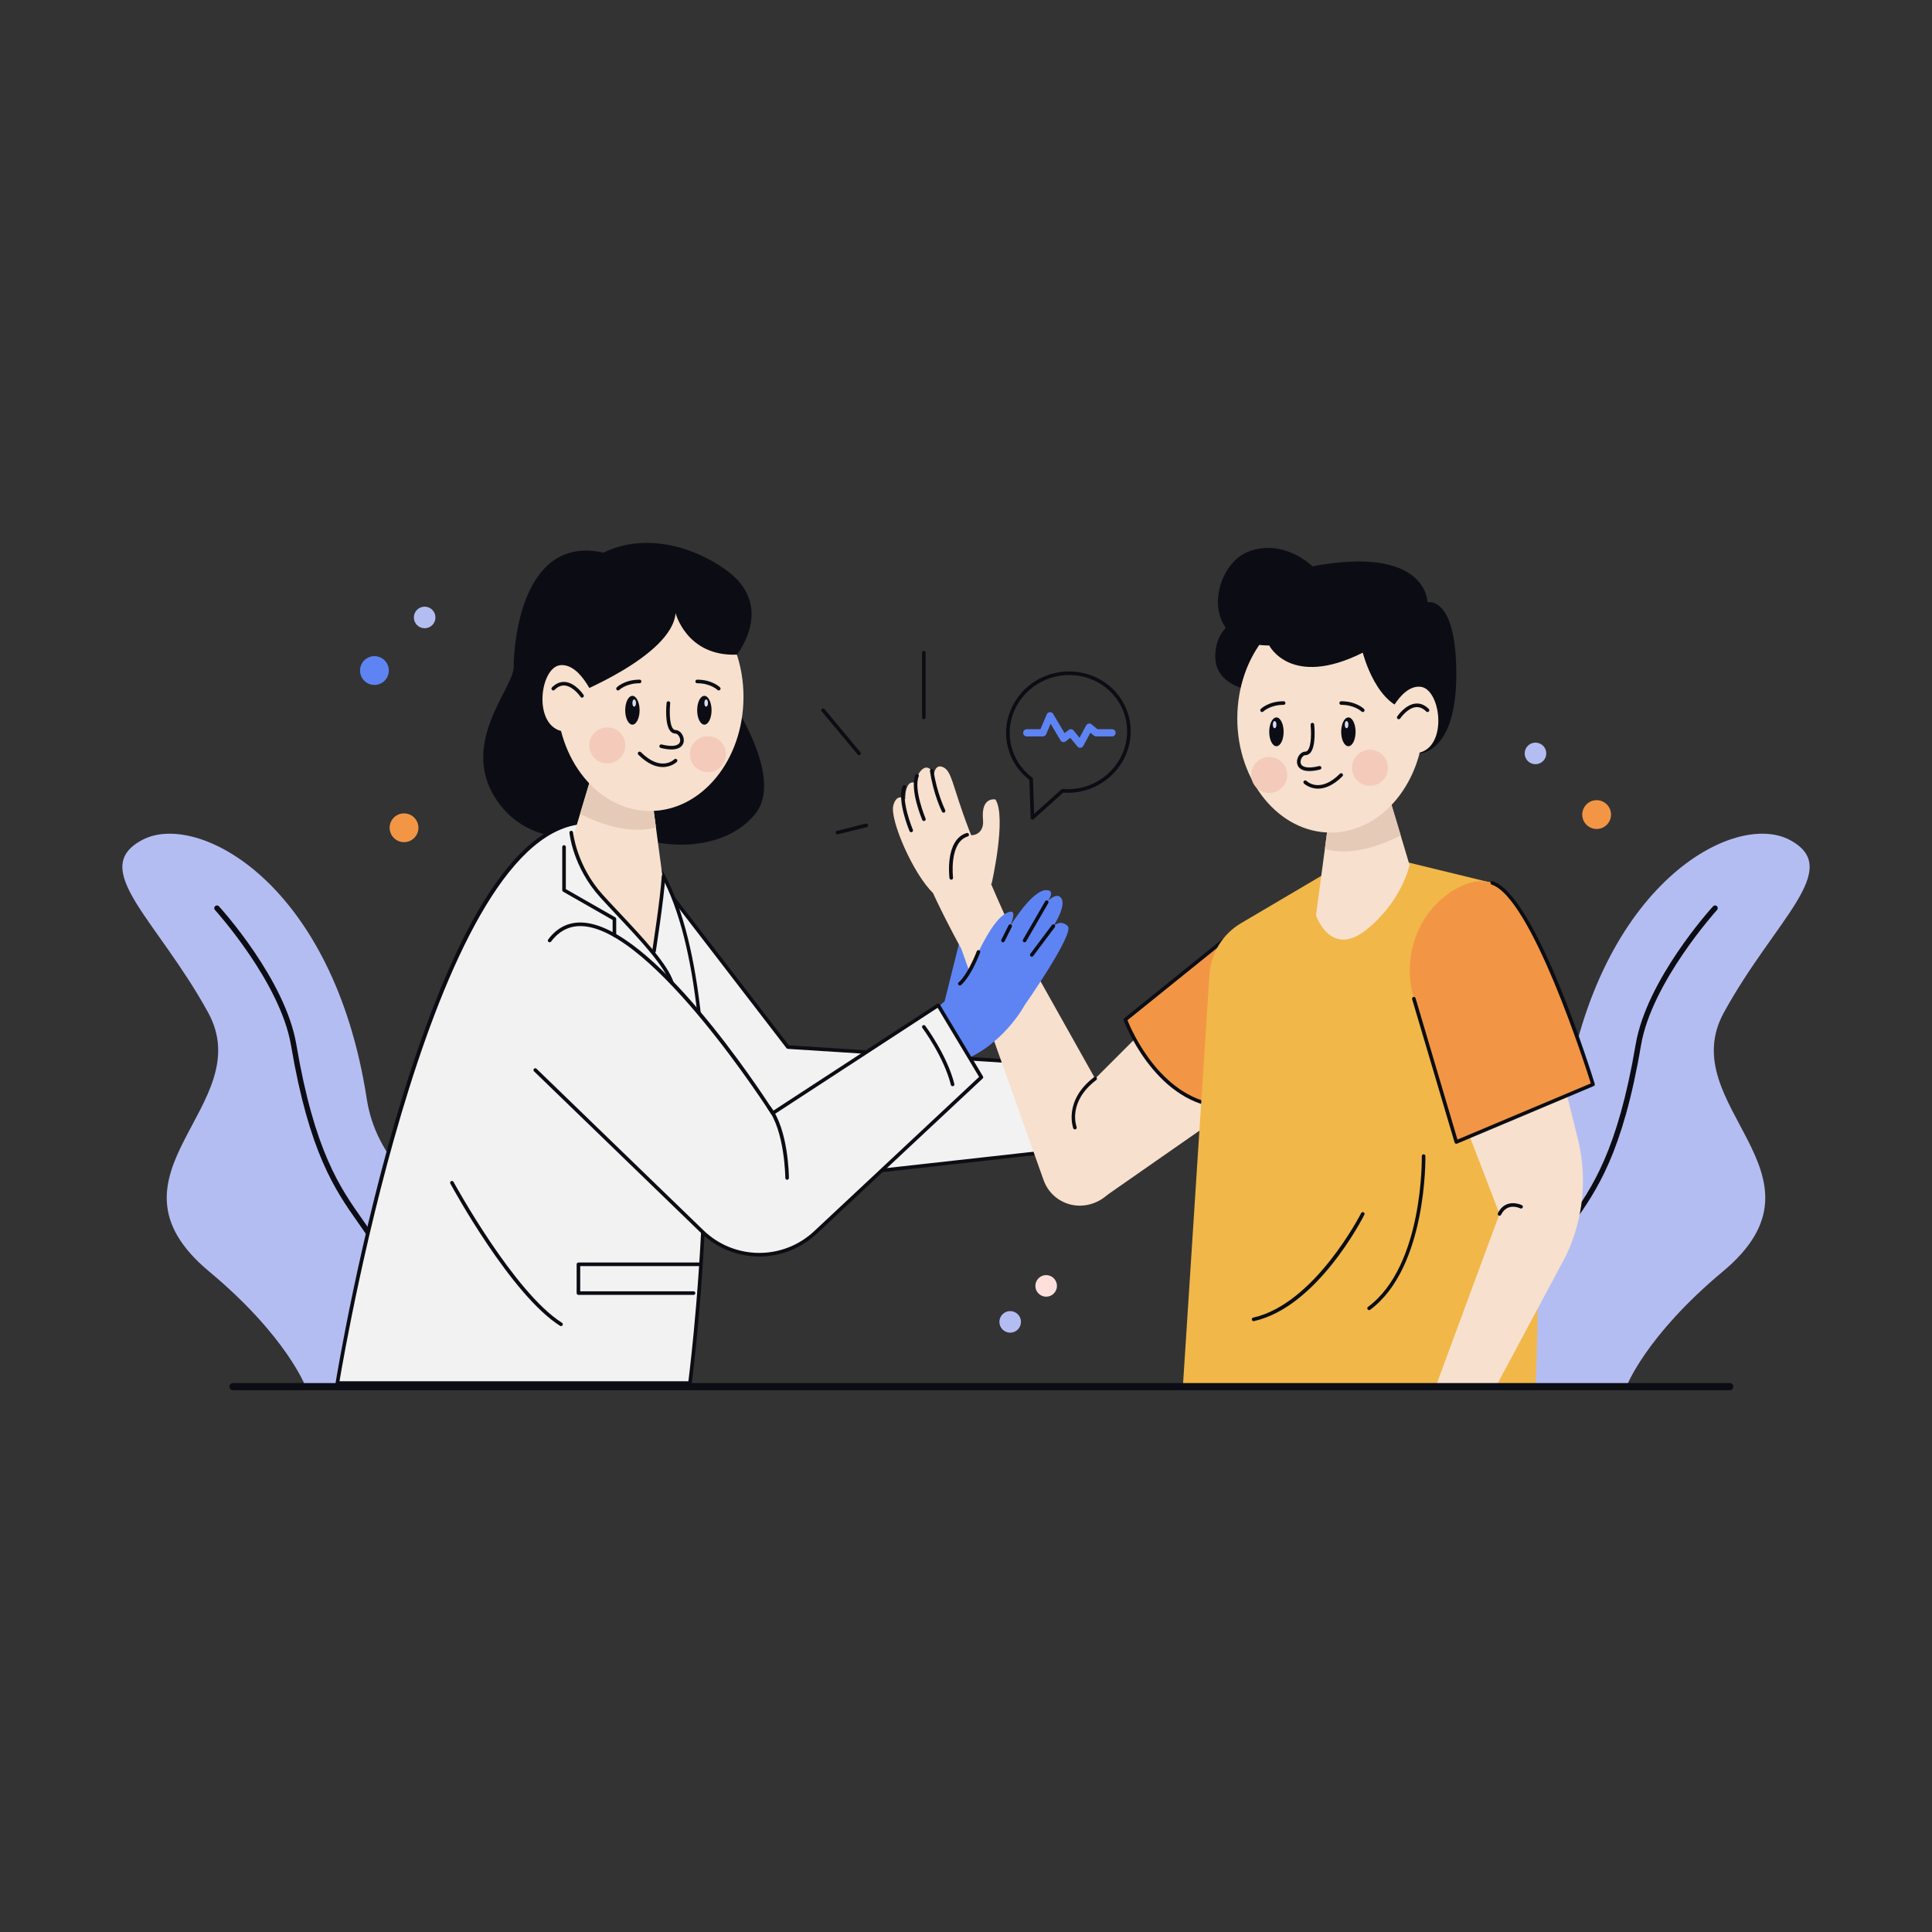
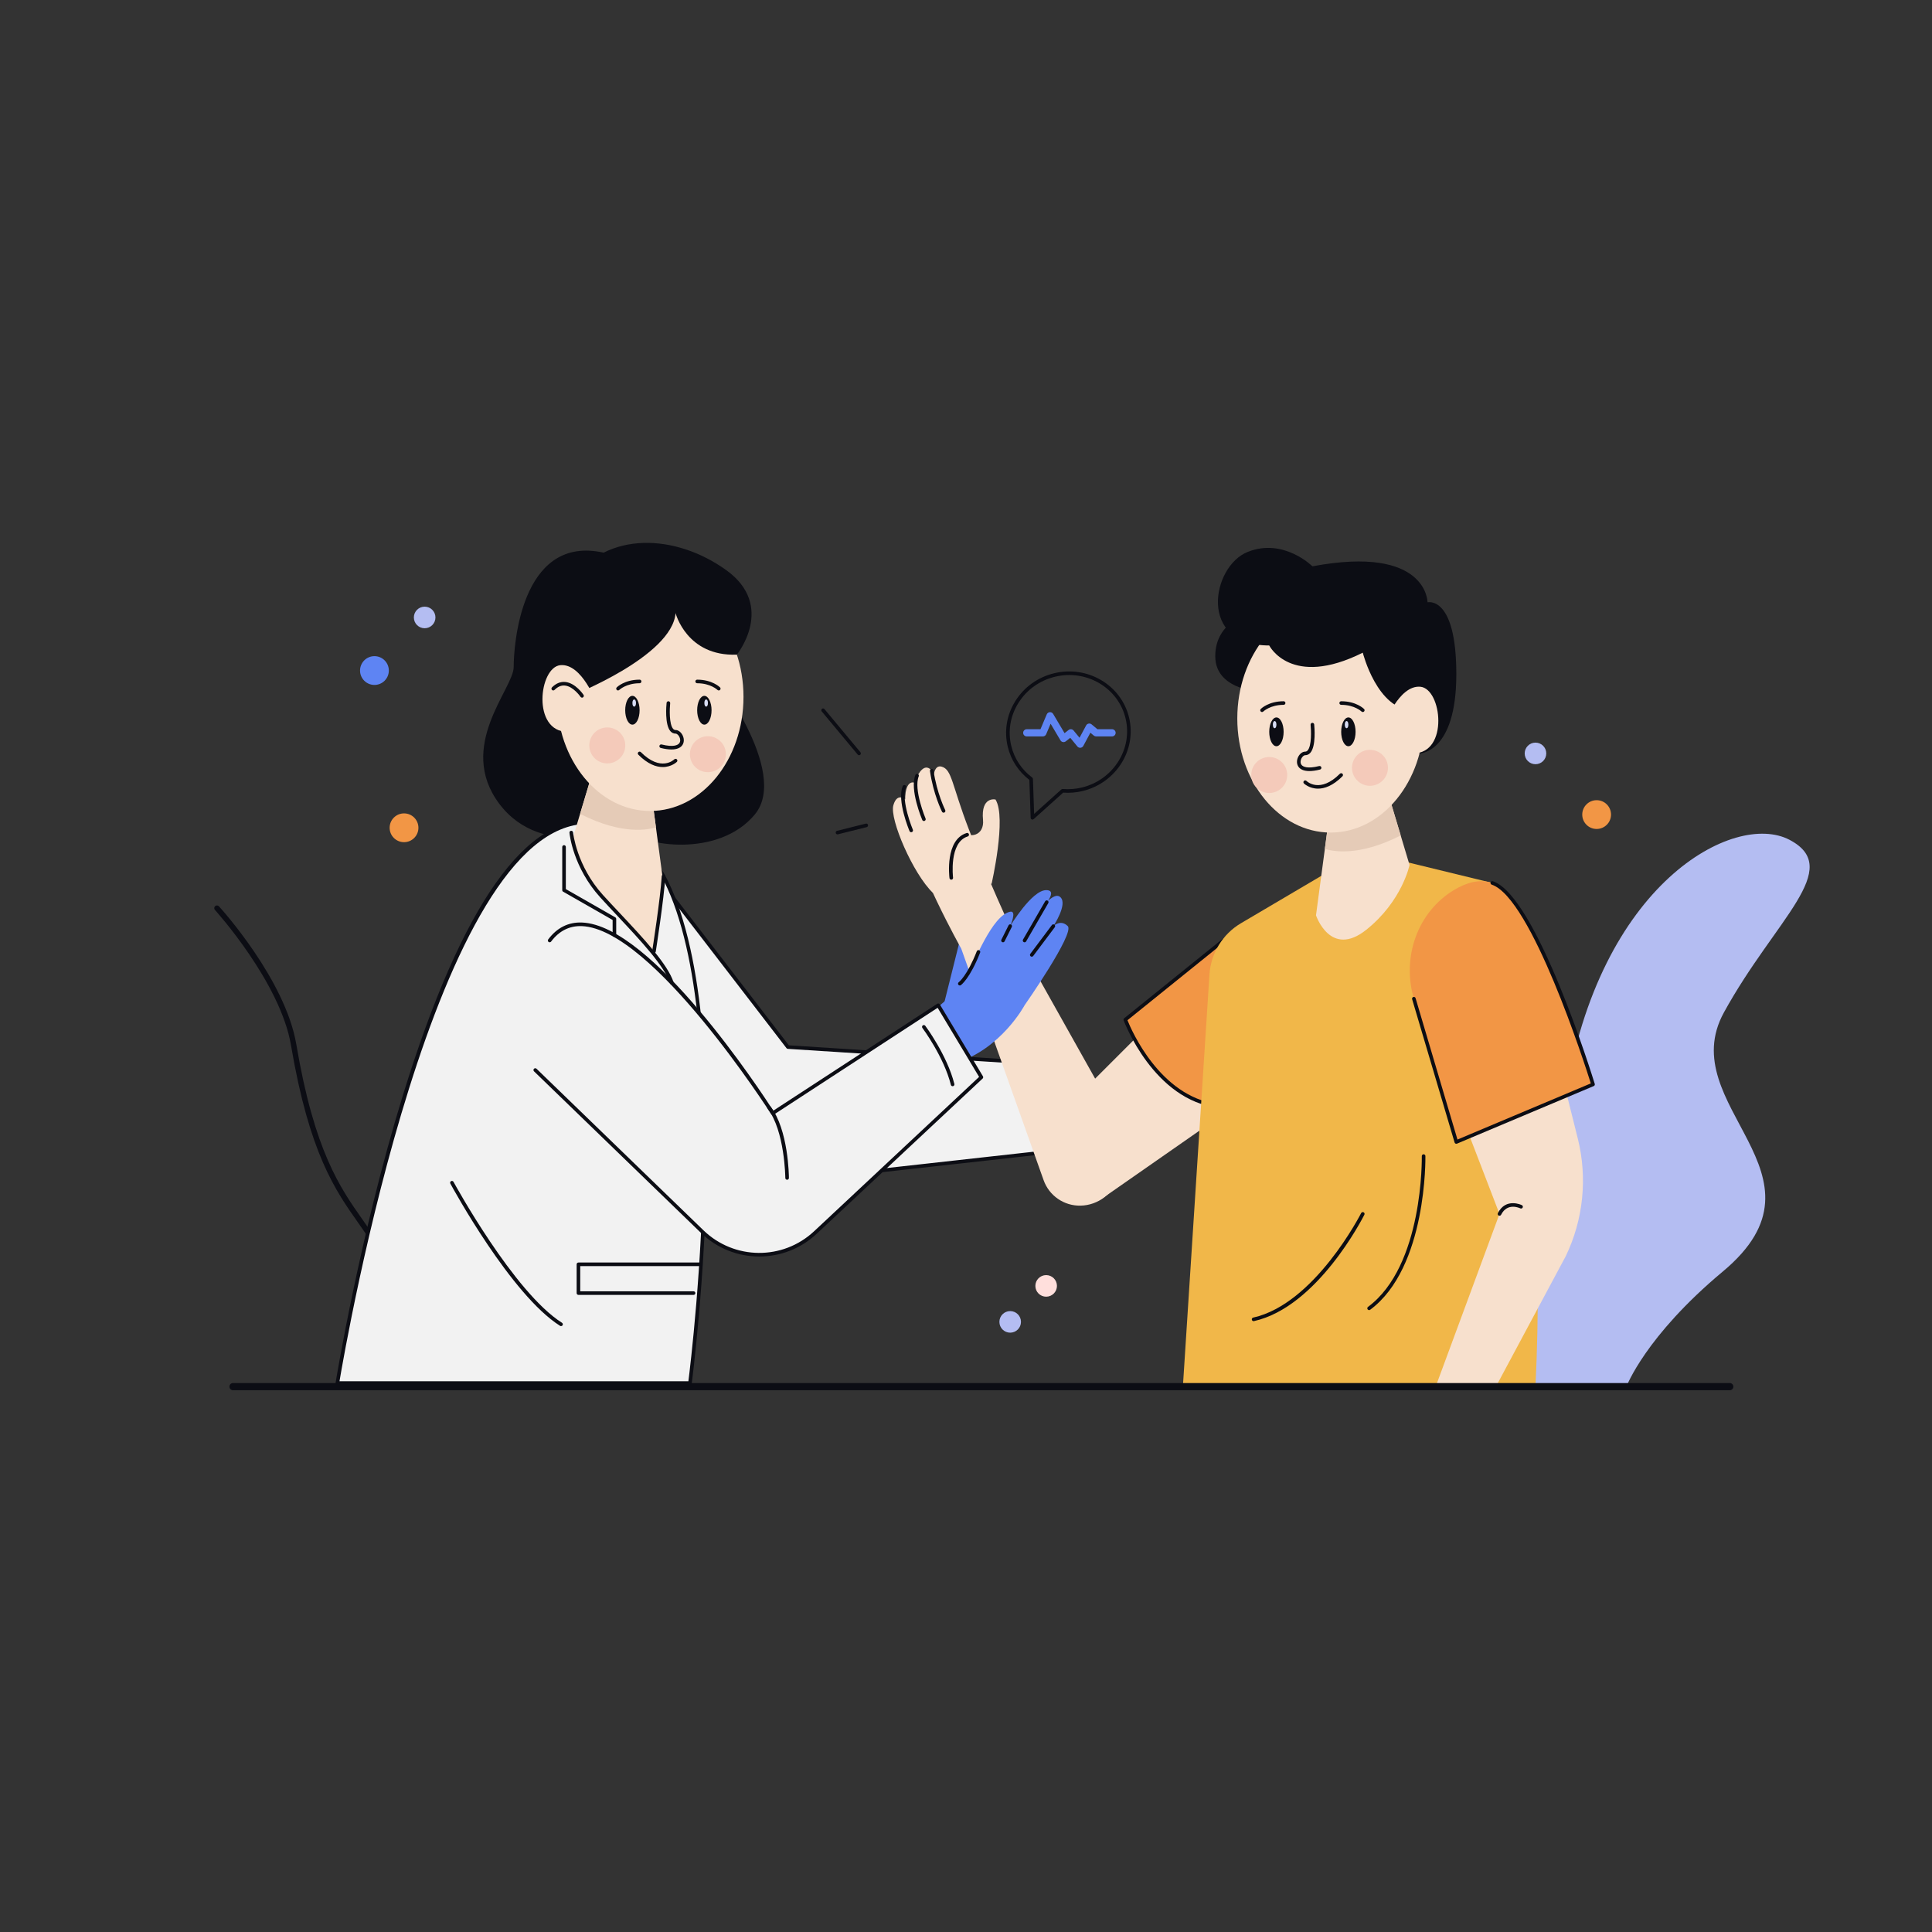
<svg xmlns="http://www.w3.org/2000/svg" style="enable-background:new 0 0 3000 3000" viewBox="0 0 3000 3000">
  <rect x="0" y="0" width="3000" height="3000" fill="#333333" stroke="none" />
  <g id="leaf">
    <g>
      <path d="M2525.5,2153.17c0,0,29.19-78.22,149.72-178.78c181.41-151.35-78.08-256.99,1.67-402.25&#13;&#10;   c79.75-145.26,187.15-223.47,101.68-268.17s-296.38,67.04-348.05,402.25c-29.42,190.84-285.76,201.12-217.88,446.94H2525.5z" style="fill:#b4bdf2" />
-       <path d="M2363.97,2151.77c-0.07,0-0.14,0-0.21,0c-2.31-0.12-4.09-2.09-3.98-4.4c7.82-155.03,39.86-200.5,76.96-253.14&#13;&#10;   c35.15-49.88,74.99-106.41,103.13-272.51c16.99-100.29,115.97-209.81,120.17-214.42c1.57-1.71,4.21-1.83,5.93-0.28&#13;&#10;   c1.7,1.56,1.83,4.21,0.27,5.92c-1.01,1.11-101.52,112.34-118.1,210.18c-28.47,167.97-68.89,225.33-104.54,275.93&#13;&#10;   c-36.35,51.58-67.74,96.13-75.43,248.73C2368.04,2150.04,2366.19,2151.77,2363.97,2151.77z" style="fill:#0c0d14" />
    </g>
    <g>
-       <path d="M474.5,2153.17c0,0-29.19-78.22-149.72-178.78c-181.41-151.35,78.08-256.99-1.67-402.25&#13;&#10;   s-187.15-223.47-101.68-268.17s296.38,67.04,348.05,402.25c29.42,190.84,285.76,201.12,217.88,446.94H474.5z" style="fill:#b4bdf2" />
      <path d="M636.02,2151.77c-2.22,0-4.06-1.74-4.18-3.98c-7.7-152.6-39.09-197.15-75.43-248.73&#13;&#10;   c-35.66-50.61-76.08-107.96-104.54-275.93c-16.58-97.83-117.09-209.06-118.1-210.18c-1.55-1.71-1.43-4.36,0.28-5.92&#13;&#10;   c1.71-1.55,4.36-1.43,5.92,0.28c4.2,4.61,103.17,114.13,120.16,214.42c28.15,166.1,67.99,222.63,103.13,272.51&#13;&#10;   c37.1,52.64,69.14,98.11,76.95,253.14c0.11,2.3-1.66,4.28-3.97,4.4C636.17,2151.77,636.09,2151.77,636.02,2151.77z" style="fill:#0c0d14" />
    </g>
  </g>
  <g id="doctor_and_patient">
    <g>
      <path d="M1024.5,1367.22l198.99,258.65l419.89,26.91l-11.65,135.43l-327.47,36.41c-71,7.9-141.91-15.59-194.17-64.3&#13;&#10;   l-122.5-114.19L1024.5,1367.22z" style="fill:#f2f2f2" />
      <path d="M1277.11,1828.93c-62.39,0-122.76-23.53-168.91-66.56l-122.5-114.19c-0.66-0.61-0.98-1.51-0.87-2.41&#13;&#10;   l36.9-278.91c0.15-1.12,0.95-2.04,2.05-2.34c1.1-0.26,2.25,0.1,2.94,1l198.22,257.65l418.63,26.83c0.75,0.04,1.45,0.39,1.94,0.96&#13;&#10;   c0.49,0.57,0.73,1.31,0.67,2.06l-11.65,135.44c-0.11,1.33-1.15,2.39-2.48,2.53l-327.46,36.41&#13;&#10;   C1295.41,1828.43,1286.23,1828.93,1277.11,1828.93z M990.56,1645.08L1112,1758.29c51.72,48.21,121.74,71.34,191.95,63.57&#13;&#10;   l325.2-36.16l11.22-130.31l-417.06-26.73c-0.8-0.04-1.54-0.44-2.04-1.08l-194.89-253.32L990.56,1645.08z" style="fill:#0c0d14" />
      <path d="M1456.87,1594.49l33.52-134.08c0,0,44.69-22.35,33.52,44.69C1523.91,1505.1,1535.09,1527.45,1456.87,1594.49z" style="fill:#5e84f3" />
      <g>
        <path d="M1407.02,1242.22c0,0-13.7-13.27-19.82,8.22s30.53,106.37,61.41,136.01l13.92-33.27L1407.02,1242.22z" style="fill:#f7e0cd" />
        <path d="M1569.16,1440.68c0,0-34.47-73.89-64.79-153.01c-26.66-69.57-26.06-92.63-42.04-97.18&#13;&#10;    c-10.75-3.06-12.14,11.85-12.14,11.85s-12.96-30.6-30.6,12.96c0,0-21.78-8.82-11.17,58.86c10.61,67.68,84.22,198.92,84.22,198.92&#13;&#10;    l127.87,359.46c8.59,24.15,31.67,40.09,57.3,39.58h0c27.65-0.55,51.67-19.14,59.16-45.75l0,0&#13;&#10;    c10.37-36.88,5.67-76.37-13.07-109.79L1569.16,1440.68z" style="fill:#f7e0cd" />
        <path d="M1539.67,1372.68c0,0,23.75-103.04,6.12-131.22c0,0-22.9-5.28-19.36,31.71&#13;&#10;    c2.24,23.39-19.36,31.71-39.63,14.98C1486.81,1288.15,1485.06,1348.04,1539.67,1372.68z" style="fill:#f7e0cd" />
        <path d="M1465.23,1261.93c-1.02,0-2.01-0.56-2.5-1.54c-0.55-1.1-13.5-27.22-18.68-63.19&#13;&#10;    c-0.22-1.53,0.84-2.95,2.37-3.16c1.47-0.21,2.94,0.83,3.16,2.37c5.04,35.03,18.01,61.23,18.14,61.49&#13;&#10;    c0.69,1.37,0.13,3.06-1.25,3.75C1466.08,1261.83,1465.65,1261.93,1465.23,1261.93z" style="fill:#0c0d14" />
        <path d="M1434.63,1274.88c-1.09,0-2.12-0.64-2.57-1.7c-0.81-1.92-19.79-47.23-10.64-69.82&#13;&#10;    c0.58-1.43,2.2-2.13,3.64-1.54c1.43,0.58,2.12,2.21,1.54,3.64c-8.29,20.45,10.41,65.09,10.6,65.54c0.61,1.42-0.06,3.06-1.48,3.66&#13;&#10;    C1435.36,1274.81,1434.99,1274.88,1434.63,1274.88z" style="fill:#0c0d14" />
        <path d="M1414.91,1292.26c-1.09,0-2.12-0.64-2.57-1.7c-0.81-1.92-19.78-47.23-10.63-69.82&#13;&#10;    c0.58-1.43,2.2-2.12,3.64-1.54c1.43,0.58,2.12,2.21,1.54,3.64c-8.29,20.47,10.4,65.1,10.59,65.55c0.61,1.42-0.06,3.06-1.48,3.66&#13;&#10;    C1415.64,1292.19,1415.28,1292.26,1414.91,1292.26z" style="fill:#0c0d14" />
        <path d="M1477.12,1365.94c-1.39,0-2.59-1.03-2.77-2.44c-0.31-2.43-7.13-59.62,26.69-70&#13;&#10;    c1.48-0.45,3.04,0.37,3.49,1.85c0.45,1.47-0.37,3.03-1.85,3.49c-29.34,9.02-22.85,63.42-22.78,63.97&#13;&#10;    c0.19,1.53-0.89,2.93-2.42,3.12C1477.35,1365.93,1477.24,1365.94,1477.12,1365.94z" style="fill:#0c0d14" />
      </g>
      <path d="M1713.84,1859.31l195.56-136.32l-122.91-134.08l-122.91,122.91l-31.53,115.6&#13;&#10;   C1640.54,1863.83,1682.94,1880.36,1713.84,1859.31z" style="fill:#f7e0cd" />
      <path d="M1920.57,1443.65l-173.19,139.67c0,0,44.69,122.91,145.26,134.08l33.52-223.47L1920.57,1443.65z" style="fill:#f29645" />
      <path d="M1892.64,1720.2c-0.1,0-0.21-0.01-0.31-0.02c-101.12-11.23-147.12-134.65-147.58-135.91&#13;&#10;   c-0.4-1.11-0.05-2.38,0.87-3.12l173.19-139.67c0.81-0.63,1.89-0.79,2.83-0.4c0.94,0.39,1.59,1.26,1.7,2.27l5.59,50.28&#13;&#10;   c0.03,0.25,0.02,0.49-0.01,0.73l-33.52,223.47C1895.19,1719.19,1894,1720.2,1892.64,1720.2z M1750.72,1584.21&#13;&#10;   c6.06,15.15,50.38,118.25,139.56,130.09l33.06-220.43l-4.99-44.85L1750.72,1584.21z" style="fill:#0c0d14" />
      <path d="M1836.77,2153.17l41.29-639.98c2.13-33.02,20.46-62.84,48.96-79.64l189.09-111.5l201.12,48.98&#13;&#10;   c0,0,89.39,324.03,67.04,782.15H1836.77z" style="fill:#f1b749" />
      <path d="M2272.54,1739.75l55.87,145.26l-99.13,268.17h93.55l108.38-202.44c27.44-56.91,34.07-121.64,18.75-182.94&#13;&#10;   l-32.15-128.61L2272.54,1739.75z" style="fill:#f7e0cd" />
      <path d="M2195.45,1550.79l65.92,222.48l212.3-89.39c0,0-89.39-290.51-156.43-312.86&#13;&#10;   c-19.55-6.52-40.06-0.68-59.29,10.86C2200.77,1416.19,2176.5,1486.86,2195.45,1550.79z" style="fill:#f29645" />
      <path d="M2261.36,1776.06c-0.4,0-0.82-0.09-1.2-0.27c-0.71-0.34-1.25-0.96-1.47-1.72l-65.92-222.48&#13;&#10;   c-0.45-1.48,0.4-3.03,1.88-3.47c1.53-0.49,3.03,0.4,3.47,1.88l65.03,219.49l207.08-87.2c-8.79-27.96-92.15-288.04-153.89-308.62&#13;&#10;   c-1.46-0.49-2.26-2.07-1.77-3.54c0.5-1.46,2.09-2.25,3.54-1.77c67.63,22.54,154.55,302.77,158.22,314.69&#13;&#10;   c0.41,1.36-0.26,2.84-1.59,3.39l-212.3,89.39C2262.1,1775.99,2261.73,1776.06,2261.36,1776.06z" style="fill:#0c0d14" />
      <g>
        <path d="M1942.92,952.01c0,0-55.87,11.17-55.87,67.04c0,55.87,78.21,55.87,78.21,55.87l31.71-79.44L1942.92,952.01z" style="fill:#0c0d14" />
        <path d="M2065.83,1253.7l-22.35,167.6c0,0,22.35,67.04,78.21,22.35s67.04-100.56,67.04-100.56l-33.52-111.74&#13;&#10;    L2065.83,1253.7z" style="fill:#f7e0cd" />
        <path d="M2175,1297.29l-19.78-65.94l-89.39,22.35l-8.58,64.38C2067.55,1321.55,2108.37,1331.23,2175,1297.29z" style="fill:#e5cbb7" />
        <ellipse cx="2066.23" cy="1115.63" rx="144.96" ry="177.17" style="fill:#f7e0cd" />
        <circle cx="2127.28" cy="1192.25" r="27.93" style="fill:#f4caba" />
        <circle cx="1970.86" cy="1203.42" r="27.93" style="fill:#f4caba" />
        <path d="M2033.22,1197.3c-9.17,0-13.93-2.92-16.41-5.95c-3.36-4.1-3.81-10.14-1.15-15.75&#13;&#10;    c2.44-5.16,6.78-8.5,11.05-8.5c1.45,0,2.64-0.57,3.73-1.78c6.47-7.18,5.56-31.19,4.66-39.83c-0.15-1.53,0.96-2.91,2.5-3.07&#13;&#10;    c1.59-0.1,2.91,0.95,3.07,2.49c0.35,3.44,3.21,33.85-6.08,44.15c-2.14,2.37-4.86,3.62-7.88,3.62c-2.03,0-4.55,2.23-6,5.3&#13;&#10;    c-1.35,2.85-1.95,6.93,0.41,9.82c2.16,2.65,8.62,6.38,27.26,1.72c1.55-0.38,3.01,0.55,3.38,2.04c0.38,1.49-0.53,3.01-2.03,3.39&#13;&#10;    C2043.06,1196.63,2037.63,1197.3,2033.22,1197.3z" style="fill:#0c0d14" />
        <path d="M2046.63,1224.6c-13.59,0-21.75-7.89-21.89-8.03c-1.09-1.09-1.09-2.84,0-3.94c1.08-1.09,2.84-1.1,3.94-0.02&#13;&#10;    c0.85,0.82,20.94,19.84,51.93-11.16c1.09-1.09,2.86-1.09,3.95,0c1.09,1.09,1.09,2.86,0,3.95&#13;&#10;    C2069.66,1220.29,2056.67,1224.6,2046.63,1224.6z" style="fill:#0c0d14" />
        <g>
          <ellipse cx="2093.76" cy="1136.38" rx="11.17" ry="22.35" style="fill:#0c0d14" />
          <ellipse cx="2090.97" cy="1125.2" rx="2.79" ry="5.59" style="fill:#d7dcf4" />
        </g>
        <g>
          <ellipse cx="1982.03" cy="1136.38" rx="11.17" ry="22.35" style="fill:#0c0d14" />
          <ellipse cx="1979.24" cy="1125.2" rx="2.79" ry="5.59" style="fill:#d7dcf4" />
        </g>
        <path d="M1959.68,1105.64c-0.72,0-1.43-0.27-1.97-0.82c-1.09-1.09-1.09-2.85,0-3.94&#13;&#10;    c0.49-0.49,12.25-11.99,35.5-11.99c1.54,0,2.79,1.25,2.79,2.79c0,1.54-1.25,2.79-2.79,2.79c-20.79,0-31.45,10.26-31.56,10.36&#13;&#10;    C1961.09,1105.38,1960.39,1105.64,1959.68,1105.64z" style="fill:#0c0d14" />
        <path d="M2116.11,1105.64c-0.71,0-1.42-0.27-1.96-0.81c-0.11-0.1-10.77-10.36-31.56-10.36&#13;&#10;    c-1.54,0-2.79-1.25-2.79-2.79c0-1.54,1.25-2.79,2.79-2.79c23.24,0,35,11.5,35.5,11.99c1.09,1.09,1.09,2.85,0,3.94&#13;&#10;    C2117.54,1105.37,2116.83,1105.64,2116.11,1105.64z" style="fill:#0c0d14" />
        <path d="M1970.86,1002.29c0,0,33.52,67.04,145.26,11.17c0,0,22.35,89.39,78.21,89.39l9.92,67.04&#13;&#10;    c0,0,57.12,0,57.12-122.91s-44.69-111.74-44.69-111.74s0-89.39-178.78-55.87c0,0-44.69-44.69-100.56-22.35&#13;&#10;    C1881.47,879.39,1859.12,1002.29,1970.86,1002.29z" style="fill:#0c0d14" />
        <g>
          <path d="M2149.63,1125.2c0,0,22.34-61.78,55.86-58.83c33.52,2.96,44.7,103.52-11.17,103.52L2149.63,1125.2z" style="fill:#f7e0cd" />
-           <path d="M2171.97,1116.82c-0.53,0-1.07-0.15-1.55-0.47c-1.29-0.86-1.63-2.59-0.77-3.87&#13;&#10;     c0.5-0.75,12.45-18.41,28.36-19.98c7.37-0.75,14.33,2.08,20.63,8.39c1.09,1.09,1.09,2.86,0,3.95c-1.09,1.09-2.86,1.09-3.95,0&#13;&#10;     c-5.06-5.06-10.5-7.3-16.13-6.78c-13.27,1.3-24.16,17.37-24.27,17.53C2173.75,1116.39,2172.87,1116.82,2171.97,1116.82z" style="fill:#0c0d14" />
        </g>
      </g>
-       <path d="M1669.16,1753.72c-1.12,0-2.18-0.68-2.61-1.79c-0.16-0.43-15.7-42.74,32.28-79.27&#13;&#10;   c1.22-0.93,2.97-0.7,3.92,0.53c0.93,1.22,0.7,2.98-0.53,3.92c-44.53,33.89-31.03,71.25-30.44,72.82c0.55,1.44-0.17,3.06-1.61,3.6&#13;&#10;   C1669.83,1753.65,1669.49,1753.72,1669.16,1753.72z" style="fill:#0c0d14" />
      <path d="M2328.4,1887.8c-0.43,0-0.85-0.1-1.24-0.29c-1.39-0.69-1.94-2.37-1.25-3.74&#13;&#10;   c12.28-24.56,37.02-12.57,37.26-12.43c1.39,0.69,1.94,2.36,1.25,3.74c-0.69,1.36-2.35,1.93-3.74,1.25&#13;&#10;   c-0.8-0.4-20.01-9.6-29.78,9.92C2330.41,1887.23,2329.43,1887.8,2328.4,1887.8z" style="fill:#0c0d14" />
      <path d="M1104.9,1041.4c0,0,122.91,156.43,67.04,223.47s-173.19,50.07-201.12,22.24c0,0-128.5,50.39-195.54-39&#13;&#10;   s22.35-178.78,22.35-212.3c0-33.52,11.17-201.12,134.08-178.78C1054.62,879.39,1104.9,1041.4,1104.9,1041.4z" style="fill:#0c0d14" />
      <g>
        <g>
          <path d="M1445.7,1572.15c0,0,44.69-33.52,55.87-55.87c11.17-22.35,39.11-94.98,67.04-100.56&#13;&#10;     c10.96-2.19,0,22.35,0,22.35s33.52-55.87,55.87-55.87s-11.17,33.52-11.17,33.52s22.35-33.52,33.52-22.35&#13;&#10;     c11.17,11.17-11.17,44.69-11.17,44.69s11.17-11.17,22.35,0c11.17,11.17-67.04,122.91-67.04,122.91s-36.2,68.05-107.49,89.89&#13;&#10;     C1412.18,1672.71,1445.7,1572.15,1445.7,1572.15z" style="fill:#5e84f3" />
          <path d="M1557.43,1463.2c-0.43,0-0.85-0.09-1.24-0.29c-1.39-0.69-1.94-2.37-1.25-3.75l11.17-22.35&#13;&#10;     c0.69-1.37,2.39-1.93,3.74-1.25c1.39,0.69,1.94,2.37,1.25,3.75l-11.17,22.35C1559.44,1462.64,1558.45,1463.2,1557.43,1463.2z" style="fill:#0c0d14" />
          <path d="M1590.95,1463.2c-0.48,0-0.96-0.12-1.4-0.38c-1.34-0.77-1.79-2.48-1.03-3.81l34.42-59.53&#13;&#10;     c0.79-1.35,2.5-1.79,3.82-1.02c1.34,0.77,1.79,2.48,1.03,3.81l-34.42,59.53C1592.85,1462.7,1591.91,1463.2,1590.95,1463.2z" style="fill:#0c0d14" />
          <path d="M1602.12,1485.55c-0.59,0-1.18-0.18-1.68-0.56c-1.23-0.93-1.48-2.68-0.56-3.91l33.52-44.69&#13;&#10;     c0.93-1.23,2.7-1.47,3.92-0.56c1.23,0.93,1.48,2.68,0.56,3.91l-33.52,44.69C1603.81,1485.16,1602.97,1485.55,1602.12,1485.55z" style="fill:#0c0d14" />
        </g>
        <path d="M523.88,2147.58c0,0,145.26-902.45,402.25-870.23s145.26,870.23,145.26,870.23H523.88z" style="fill:#f2f2f2" />
        <path d="M1071.38,2150.38h-547.5c-0.82,0-1.59-0.36-2.13-0.98c-0.53-0.62-0.76-1.45-0.63-2.26&#13;&#10;    c0.36-2.26,37.13-228.34,104.84-447.58c91.28-295.55,192.36-438.55,300.51-424.98c33.24,4.17,62.13,21.9,85.88,52.7&#13;&#10;    c144.3,187.18,62.64,814.36,61.8,820.67C1073.97,2149.34,1072.79,2150.38,1071.38,2150.38z M527.17,2144.79h541.75&#13;&#10;    c5.46-43.01,77.37-634.62-61-814.1c-22.81-29.58-50.44-46.59-82.15-50.57c-4.35-0.55-8.72-0.82-13.01-0.82&#13;&#10;    C676.88,1279.3,536.93,2086.6,527.17,2144.79z" style="fill:#0c0d14" />
        <g>
          <path d="M1009.93,1220.18l19.87,149.05c2.28,17.09-2.79,35.04-15.68,46.49c-12.57,11.17-32.12,16.76-60.06-5.59&#13;&#10;     c-16.07-12.86-28.44-26.64-37.92-39.75c-23.46-32.46-29.13-60.81-29.13-60.81l33.52-111.74L1009.93,1220.18z" style="fill:#f7e0cd" />
          <path d="M900.76,1263.77l19.78-65.94l89.39,22.35l8.58,64.38C1008.21,1288.03,967.39,1297.71,900.76,1263.77z" style="fill:#e5cbb7" />
          <ellipse cx="1009.53" cy="1082.11" rx="144.96" ry="177.17" style="fill:#f7e0cd" />
          <path d="M1042.54,1163.78c-4.41,0-9.84-0.68-16.53-2.35c-1.49-0.38-2.41-1.89-2.04-3.39&#13;&#10;     c0.37-1.5,1.87-2.41,3.39-2.04c18.66,4.66,25.09,0.92,27.26-1.72c2.37-2.89,1.77-6.97,0.42-9.82c-1.46-3.07-3.98-5.3-6.01-5.3&#13;&#10;     c-3.02,0-5.74-1.25-7.88-3.62c-9.28-10.29-6.43-40.72-6.07-44.15c0.15-1.54,1.54-2.68,3.07-2.49c1.53,0.16,2.65,1.53,2.49,3.07&#13;&#10;     c-0.89,8.65-1.79,32.67,4.67,39.84c1.09,1.21,2.28,1.77,3.73,1.77c4.27,0,8.61,3.34,11.05,8.5c2.66,5.61,2.22,11.65-1.15,15.75&#13;&#10;     C1056.47,1160.86,1051.7,1163.78,1042.54,1163.78z" style="fill:#0c0d14" />
          <path d="M1029.12,1191.08c-10.03,0-23.02-4.3-37.93-19.2c-1.09-1.09-1.09-2.86,0-3.95s2.86-1.09,3.95,0&#13;&#10;     c31.01,30.99,51.08,11.98,51.93,11.16c1.09-1.07,2.86-1.06,3.94,0.02c1.08,1.1,1.08,2.85-0.01,3.94&#13;&#10;     C1050.87,1183.19,1042.71,1191.08,1029.12,1191.08z" style="fill:#0c0d14" />
          <g>
            <ellipse cx="981.99" cy="1102.86" rx="11.17" ry="22.35" style="fill:#0c0d14" />
            <ellipse cx="984.79" cy="1091.68" rx="2.79" ry="5.59" style="fill:#d7dcf4" />
          </g>
          <g>
            <ellipse cx="1093.73" cy="1102.86" rx="11.17" ry="22.35" style="fill:#0c0d14" />
            <ellipse cx="1096.52" cy="1091.68" rx="2.79" ry="5.59" style="fill:#d7dcf4" />
          </g>
          <path d="M1116.08,1072.12c-0.71,0-1.42-0.27-1.97-0.81c-0.1-0.1-10.76-10.36-31.55-10.36&#13;&#10;     c-1.54,0-2.79-1.25-2.79-2.79c0-1.54,1.25-2.79,2.79-2.79c23.24,0,35,11.5,35.5,11.99c1.09,1.09,1.09,2.85,0.01,3.94&#13;&#10;     C1117.51,1071.85,1116.79,1072.12,1116.08,1072.12z" style="fill:#0c0d14" />
          <path d="M959.65,1072.12c-0.71,0-1.43-0.27-1.98-0.82c-1.08-1.09-1.08-2.85,0.01-3.94&#13;&#10;     c0.49-0.49,12.26-11.99,35.5-11.99c1.54,0,2.79,1.25,2.79,2.79c0,1.54-1.25,2.79-2.79,2.79c-20.79,0-31.45,10.26-31.55,10.36&#13;&#10;     C961.07,1071.86,960.36,1072.12,959.65,1072.12z" style="fill:#0c0d14" />
          <path d="M887.02,1080.51c0,0,156.43-60.9,162.02-128.5c0,0,17.12,67.59,95.15,64.52c0,0,61.28-75.7-16.94-131.57&#13;&#10;     c-78.21-55.87-184.36-61.45-240.23,16.76S887.02,1080.51,887.02,1080.51z" style="fill:#0c0d14" />
          <g>
            <path d="M926.13,1091.68c0,0-22.34-61.78-55.86-58.83c-33.52,2.96-44.7,103.52,11.17,103.52L926.13,1091.68z" style="fill:#f7e0cd" />
            <path d="M903.78,1083.3c-0.9,0-1.78-0.44-2.32-1.24c-0.11-0.16-11-16.23-24.27-17.53&#13;&#10;      c-5.67-0.59-11.07,1.72-16.12,6.78c-1.09,1.09-2.86,1.09-3.95,0c-1.09-1.09-1.09-2.86,0-3.95c6.3-6.29,13.28-9.11,20.64-8.39&#13;&#10;      c15.91,1.57,27.85,19.23,28.35,19.98c0.86,1.28,0.51,3.02-0.77,3.87C904.86,1083.15,904.31,1083.3,903.78,1083.3z" style="fill:#0c0d14" />
          </g>
          <circle cx="1099.22" cy="1171.13" r="27.93" style="fill:#f4caba" />
          <circle cx="942.99" cy="1157.49" r="27.93" style="fill:#f4caba" />
        </g>
        <path d="M853.5,1460.41c95.28-127.04,346.38,268.17,346.38,268.17l256.99-167.6l67.04,111.74l-257.81,241.18&#13;&#10;    c-49.61,46.41-126.9,45.76-175.72-1.49l-259.23-250.87C831.15,1661.53,786.46,1549.8,853.5,1460.41z" style="fill:#f2f2f2" />
        <path d="M1179.02,1951.1c-32.68,0-65.33-12.24-90.58-36.69l-259.23-250.87c-1.11-1.07-1.14-2.84-0.07-3.95&#13;&#10;    c1.07-1.1,2.85-1.13,3.95-0.07l259.23,250.87c47.8,46.24,123.3,46.89,171.86,1.45l256.16-239.64l-64.38-107.31l-254.56,166.01&#13;&#10;    c-0.62,0.41-1.4,0.57-2.12,0.39c-0.73-0.15-1.37-0.6-1.77-1.23c-1.83-2.87-184.06-287.72-294.1-291.99&#13;&#10;    c-18.99-0.71-35.18,7.33-47.68,24.01c-0.92,1.23-2.68,1.49-3.91,0.56c-1.23-0.93-1.48-2.68-0.56-3.91&#13;&#10;    c13.68-18.23,31.27-27.02,52.38-26.24c108.77,4.22,277.99,262.51,297.08,292.2l254.63-166.06c0.63-0.43,1.4-0.59,2.16-0.38&#13;&#10;    c0.74,0.16,1.37,0.63,1.77,1.28l67.04,111.74c0.68,1.13,0.47,2.59-0.49,3.48l-257.81,241.18&#13;&#10;    C1242.92,1939.39,1210.96,1951.1,1179.02,1951.1z" style="fill:#0c0d14" />
        <path d="M871.17,2059.18c-0.51,0-1.03-0.14-1.49-0.43c-75.95-47.89-166.56-213.85-170.38-220.89&#13;&#10;    c-0.74-1.35-0.23-3.06,1.12-3.79c1.34-0.73,3.04-0.24,3.79,1.12c0.93,1.71,93.74,171.72,168.45,218.81&#13;&#10;    c1.3,0.83,1.7,2.55,0.87,3.86C873,2058.72,872.09,2059.18,871.17,2059.18z" style="fill:#0c0d14" />
        <path d="M1222.23,1831.93c-1.54,0-2.78-1.24-2.79-2.78c-0.01-0.72-0.71-73.12-27.55-107.75&#13;&#10;    c-0.94-1.22-0.72-2.98,0.5-3.92c1.22-0.97,2.96-0.73,3.92,0.49c28,36.14,28.7,108.1,28.71,111.16c0.01,1.54-1.24,2.79-2.78,2.8&#13;&#10;    C1222.24,1831.93,1222.23,1831.93,1222.23,1831.93z" style="fill:#0c0d14" />
        <path d="M1479.22,1686.68c-1.25,0-2.4-0.85-2.71-2.12c-10.91-43.64-43.89-87.95-44.22-88.38&#13;&#10;    c-0.92-1.24-0.67-2.99,0.56-3.92c1.23-0.91,2.98-0.68,3.91,0.56c0.34,0.46,33.98,45.67,45.17,90.39&#13;&#10;    c0.37,1.49-0.54,3.01-2.04,3.38C1479.67,1686.65,1479.44,1686.68,1479.22,1686.68z" style="fill:#0c0d14" />
        <polygon points="1015.52 1477.17 926.85 1383.92 1026.69 1387.78" style="fill:#f7e0cd" />
        <path d="M954.06,1454.92c-1.54,0-2.79-1.25-2.79-2.79v-23.61l-76.81-43.89c-0.87-0.5-1.41-1.42-1.41-2.43v-67.04&#13;&#10;    c0-1.54,1.25-2.79,2.79-2.79s2.79,1.25,2.79,2.79v65.42l76.81,43.89c0.87,0.5,1.41,1.42,1.41,2.43v25.23&#13;&#10;    C956.85,1453.67,955.61,1454.92,954.06,1454.92z" style="fill:#0c0d14" />
        <path d="M1043.32,1529.09c-1.18,0-2.27-0.75-2.66-1.93c-8.84-27.1-45.95-66.65-81.84-104.9&#13;&#10;    c-9.11-9.71-18.15-19.34-26.64-28.68c-42.3-46.51-47.73-98.31-47.94-100.5c-0.15-1.53,0.98-2.9,2.52-3.04&#13;&#10;    c1.46-0.15,2.9,0.97,3.05,2.51c0.05,0.51,5.51,52.19,46.51,97.28c8.47,9.31,17.49,18.93,26.58,28.61&#13;&#10;    c36.31,38.7,73.86,78.72,83.09,107.01c0.47,1.46-0.32,3.04-1.79,3.51C1043.9,1529.05,1043.6,1529.09,1043.32,1529.09z" style="fill:#0c0d14" />
        <path d="M1015.52,1479.96c-0.15,0-0.29-0.01-0.44-0.03c-1.52-0.24-2.57-1.67-2.33-3.19&#13;&#10;    c0.13-0.82,12.86-82.58,14.79-116.31c0.09-1.53,1.35-2.65,2.95-2.63c1.54,0.09,2.72,1.41,2.63,2.95&#13;&#10;    c-1.93,34-14.71,116.03-14.84,116.86C1018.06,1478.98,1016.87,1479.96,1015.52,1479.96z" style="fill:#0c0d14" />
        <path d="M1076.97,2010.71H898.19c-1.54,0-2.79-1.25-2.79-2.79v-44.69c0-1.54,1.25-2.79,2.79-2.79h189.95&#13;&#10;    c1.54,0,2.79,1.25,2.79,2.79c0,1.54-1.25,2.79-2.79,2.79H900.99v39.11h175.98c1.54,0,2.79,1.25,2.79,2.79&#13;&#10;    S1078.51,2010.71,1076.97,2010.71z" style="fill:#0c0d14" />
      </g>
      <path d="M1490.39,1530.25c-0.87,0-1.74-0.41-2.28-1.19c-0.89-1.25-0.59-2.99,0.66-3.87&#13;&#10;   c0.28-0.22,12.99-9.95,27.99-48.11c0.56-1.44,2.16-2.15,3.62-1.58c1.43,0.57,2.14,2.19,1.57,3.62&#13;&#10;   c-15.85,40.35-29.39,50.23-29.95,50.62C1491.51,1530.08,1490.95,1530.25,1490.39,1530.25z" style="fill:#0c0d14" />
      <path d="M2125.93,2034.34c-0.85,0-1.69-0.39-2.25-1.13c-0.92-1.23-0.65-2.99,0.59-3.91&#13;&#10;   c86.26-63.91,83.54-232.4,83.5-234.09c-0.03-1.55,1.19-2.83,2.73-2.86c1.61,0.1,2.83,1.19,2.86,2.73&#13;&#10;   c0.03,1.72,2.79,173.09-85.77,238.71C2127.09,2034.17,2126.51,2034.34,2125.93,2034.34z" style="fill:#0c0d14" />
      <path d="M1946.57,2051.47c-1.29,0-2.43-0.88-2.73-2.18c-0.34-1.51,0.61-3,2.12-3.34&#13;&#10;   c95.75-21.37,166.94-160.88,167.65-162.29c0.7-1.37,2.38-1.91,3.75-1.24c1.38,0.7,1.93,2.38,1.24,3.75&#13;&#10;   c-2.95,5.84-73.11,143.3-171.42,165.24C1946.98,2051.45,1946.77,2051.47,1946.57,2051.47z" style="fill:#0c0d14" />
      <path d="M1333.96,1172.69c-0.8,0-1.59-0.34-2.14-1l-55.87-67.04c-0.99-1.18-0.83-2.95,0.35-3.93&#13;&#10;   c1.17-0.99,2.94-0.83,3.93,0.35l55.87,67.04c0.99,1.18,0.83,2.95-0.35,3.93C1335.23,1172.48,1334.6,1172.69,1333.96,1172.69z" style="fill:#0c0d14" />
-       <path d="M1434.52,1116.82c-1.54,0-2.79-1.25-2.79-2.79v-100.56c0-1.54,1.25-2.79,2.79-2.79&#13;&#10;   c1.54,0,2.79,1.25,2.79,2.79v100.56C1437.32,1115.57,1436.07,1116.82,1434.52,1116.82z" style="fill:#0c0d14" />
      <path d="M1300.44,1295.6c-1.25,0-2.4-0.85-2.71-2.12c-0.37-1.49,0.54-3.01,2.04-3.39l44.69-11.17&#13;&#10;   c1.49-0.39,3.01,0.53,3.39,2.04c0.37,1.49-0.54,3.01-2.04,3.39l-44.69,11.17C1300.89,1295.57,1300.67,1295.6,1300.44,1295.6z" style="fill:#0c0d14" />
    </g>
  </g>
  <g id="heartbeat_icon">
    <g>
      <path d="M1603.19,1272.67c-0.37,0-0.74-0.07-1.09-0.22c-1-0.43-1.66-1.39-1.7-2.48l-2.01-58.97&#13;&#10;   c-16.98-13.06-28.56-30.8-33.53-51.39c-5.9-24.44-1.66-49.78,11.97-71.36c13.61-21.56,34.94-36.77,60.08-42.85l0,0&#13;&#10;   c51.86-12.56,104.08,18.24,116.27,68.68c12.19,50.42-20.13,101.65-72.06,114.21c-9.79,2.37-19.96,3.21-30.21,2.49l-45.85,41.16&#13;&#10;   C1604.53,1272.42,1603.87,1272.67,1603.19,1272.67z M1638.22,1050.84c-23.71,5.73-43.84,20.08-56.66,40.4&#13;&#10;   c-12.82,20.29-16.81,44.11-11.26,67.07c4.77,19.73,16.01,36.69,32.52,49.04c0.68,0.51,1.09,1.29,1.12,2.14l1.84,54.31l42.28-37.96&#13;&#10;   c0.57-0.51,1.33-0.71,2.09-0.7c10.08,0.8,20.07,0.04,29.66-2.27c48.93-11.83,79.4-60.04,67.94-107.47&#13;&#10;   C1736.28,1067.97,1687.2,1038.99,1638.22,1050.84L1638.22,1050.84z" style="fill:#0c0d14" />
      <path d="M1677.27,1161.16c-1.66,0-3.25-0.74-4.32-2.04l-11.03-13.44l-7.01,5.47c-1.25,1-2.9,1.37-4.47,1.09&#13;&#10;   c-1.57-0.29-2.95-1.26-3.76-2.64l-15.29-25.79l-6.89,16.29c-0.88,2.07-2.9,3.41-5.15,3.41h-25c-3.09,0-5.59-2.5-5.59-5.59&#13;&#10;   s2.5-5.59,5.59-5.59h21.3l9.74-23.07c0.83-1.94,2.67-3.26,4.77-3.4c2.26-0.1,4.11,0.92,5.18,2.73l17.7,29.84l6.29-4.92&#13;&#10;   c2.36-1.86,5.83-1.49,7.76,0.86l9.2,11.2l10.25-19.12c0.79-1.48,2.2-2.52,3.85-2.84c1.65-0.32,3.35,0.12,4.65,1.19l9.02,7.53&#13;&#10;   h22.71c3.09,0,5.59,2.5,5.59,5.59s-2.5,5.59-5.59,5.59h-24.73c-1.31,0-2.58-0.46-3.58-1.3l-5.31-4.44l-10.96,20.44&#13;&#10;   c-0.87,1.65-2.52,2.74-4.38,2.92C1677.63,1161.15,1677.46,1161.16,1677.27,1161.16z" style="fill:#5e84f3" />
    </g>
  </g>
  <g id="aksen">
    <circle cx="659.4" cy="958.78" r="16.76" style="fill:#b4bdf2" />
    <circle cx="2384.28" cy="1169.9" r="16.76" style="fill:#b4bdf2" />
    <circle cx="1568.61" cy="2052.61" r="16.76" style="fill:#b4bdf2" />
    <circle cx="627.38" cy="1285.37" r="22.35" style="fill:#f29645" />
    <circle cx="2479.25" cy="1264.87" r="22.35" style="fill:#f29645" />
    <circle cx="581.43" cy="1041.22" r="22.35" style="fill:#5e84f3" />
    <circle cx="1624.47" cy="1996.74" r="16.76" style="fill:#ffdfdc" />
  </g>
  <g id="bottom_line">
    <path d="M2685.96,2158.76H361.86c-3.09,0-5.59-2.5-5.59-5.59c0-3.09,2.5-5.59,5.59-5.59h2324.1&#13;&#10;  c3.09,0,5.59,2.5,5.59,5.59C2691.54,2156.26,2689.05,2158.76,2685.96,2158.76z" style="fill:#0c0d14" />
  </g>
</svg>